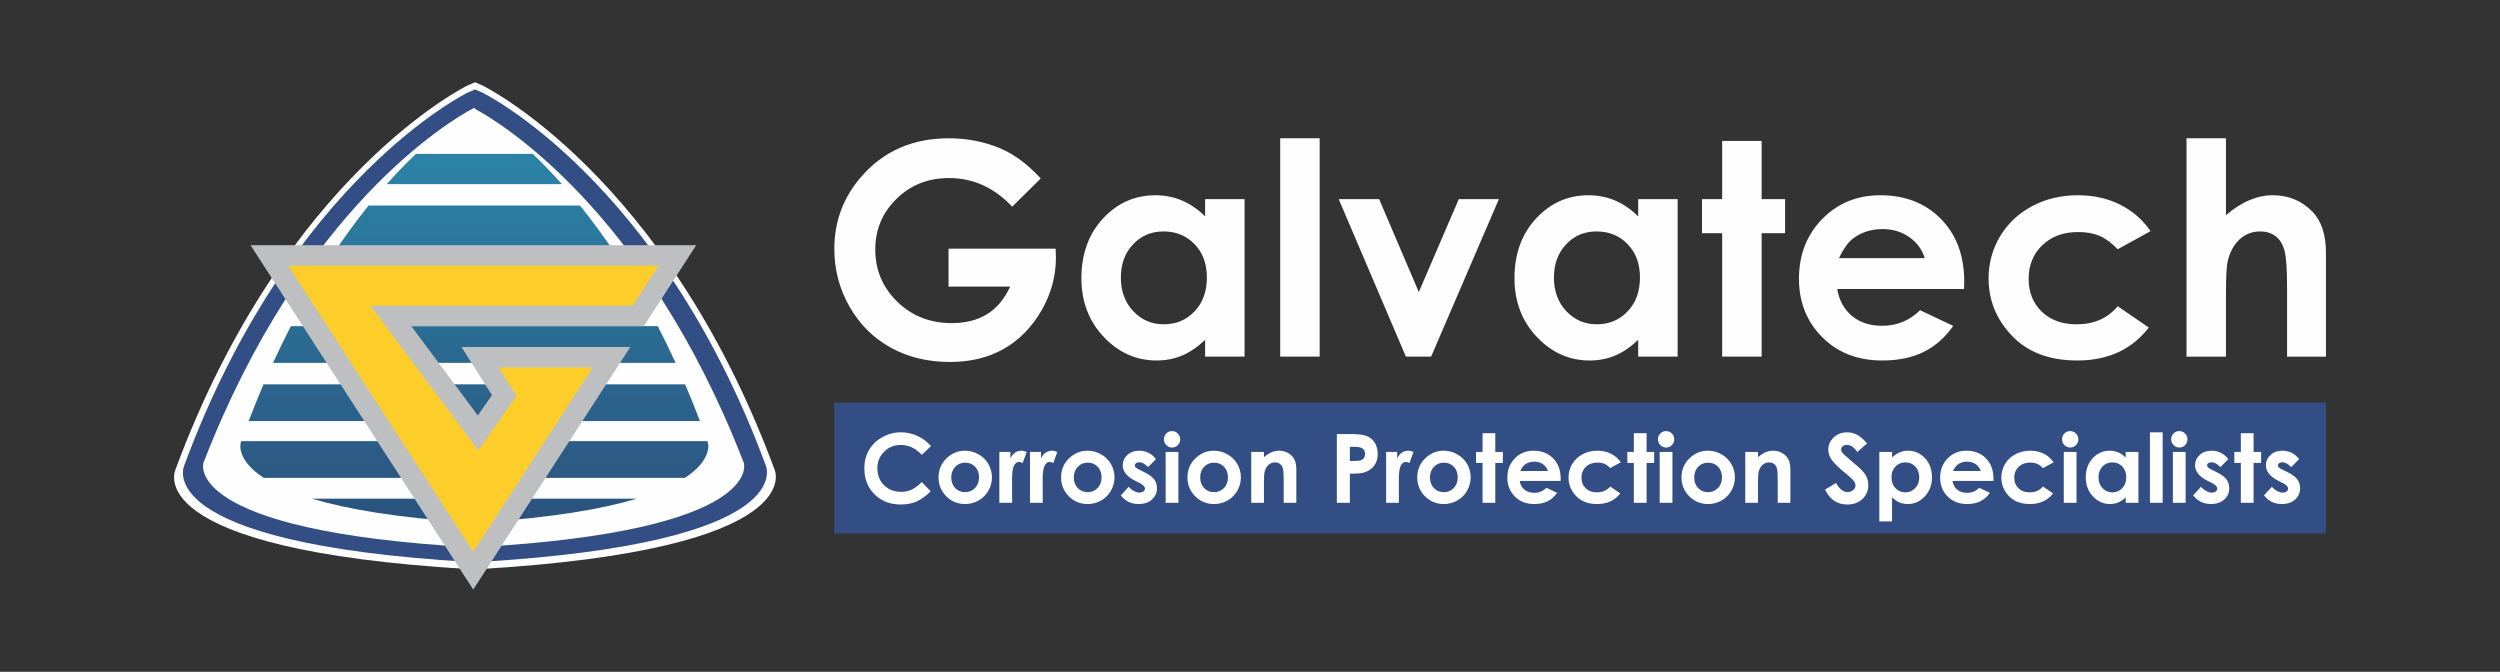
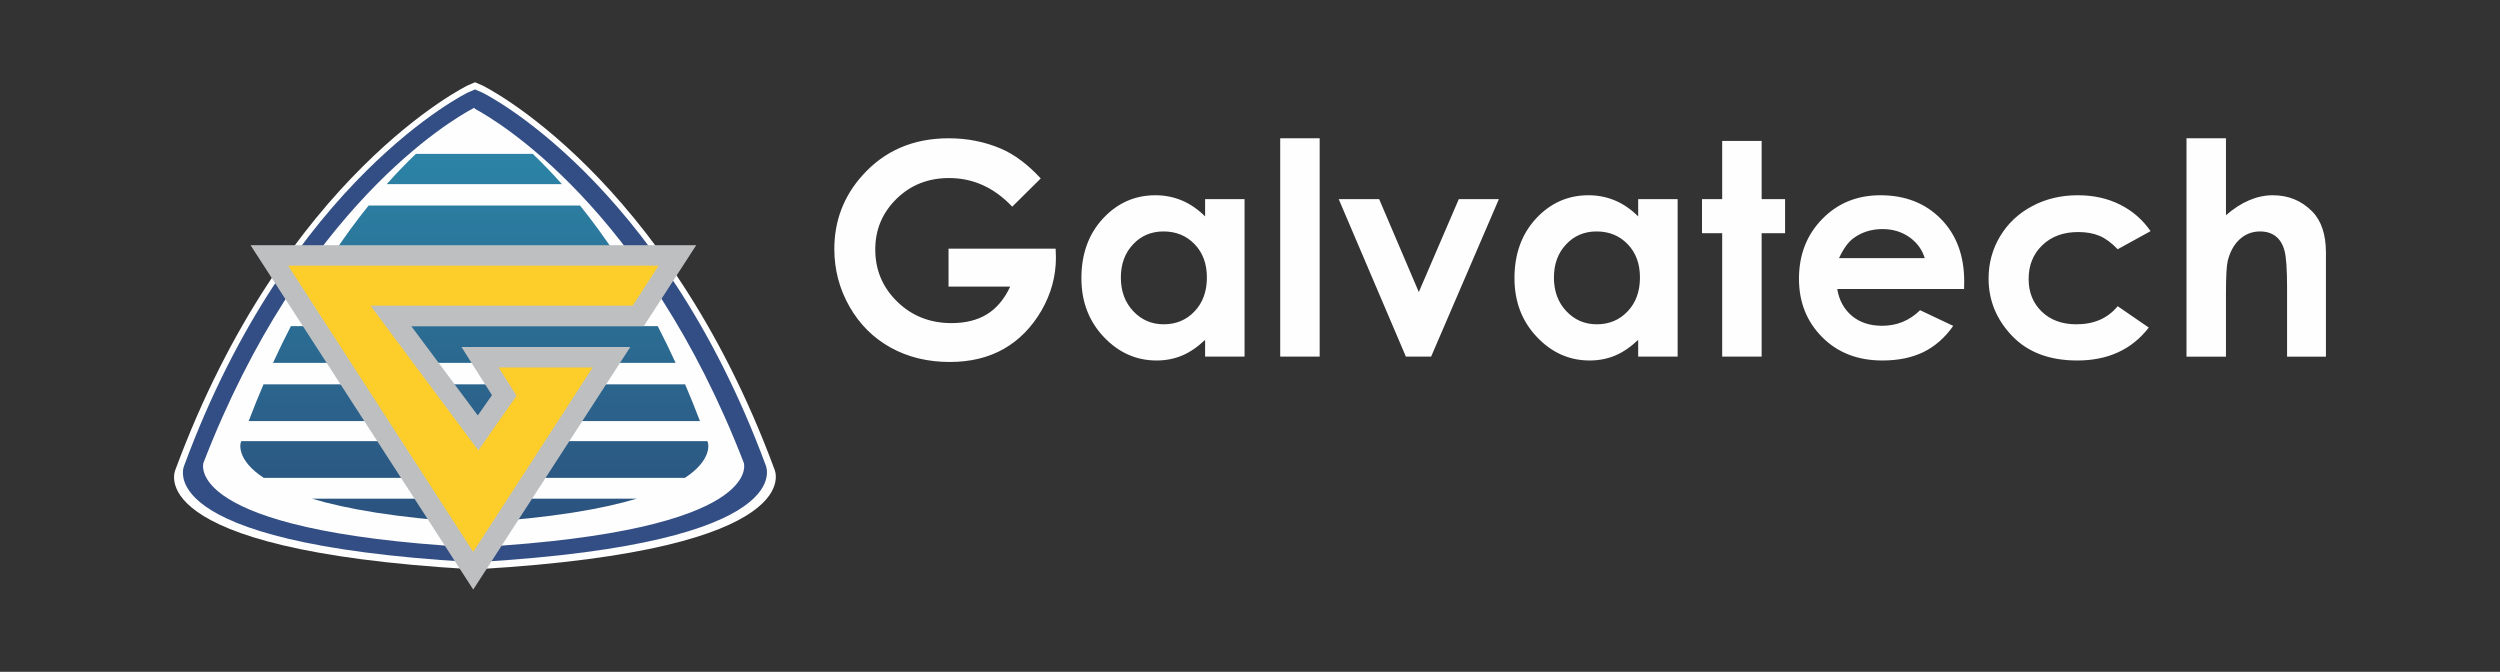
<svg xmlns="http://www.w3.org/2000/svg" xml:space="preserve" width="296.686mm" height="79.728mm" version="1.0" style="shape-rendering:geometricPrecision; text-rendering:geometricPrecision; image-rendering:optimizeQuality; fill-rule:evenodd; clip-rule:evenodd" viewBox="0 0 29668.6 7972.78">
  <rect x="0" y="0" width="29668.6" height="7972.78" fill="#333333" stroke="none" />
  <defs>
    <style type="text/css">
   
    .fil0 {fill:#FEFEFE}
    .fil3 {fill:#BDBFC1}
    .fil4 {fill:#FDCE29}
    .fil1 {fill:#324E85}
    .fil5 {fill:#FEFEFE;fill-rule:nonzero}
    .fil6 {fill:white;fill-rule:nonzero}
    .fil2 {fill:url(#id0)}
   
  </style>
    <linearGradient id="id0" gradientUnits="userSpaceOnUse" x1="5628.94" y1="6161.29" x2="5628.94" y2="-2150">
      <stop offset="0" style="stop-opacity:1; stop-color:#2B537F" />
      <stop offset="1" style="stop-opacity:1; stop-color:#2CB0C9" />
    </linearGradient>
  </defs>
  <g id="Layer_x0020_1">
    <g id="_2343513028944">
      <path class="fil0" d="M5548.7 1014.43c0,0 -2168.73,1052.75 -3464.88,4554.29 0,0 -479.68,953.26 3495.98,1185.63l97.52 0c3975.66,-232.37 3513.33,-1185.63 3513.33,-1185.63 -1296.15,-3501.54 -3464.87,-4554.29 -3464.87,-4554.29l-88.54 -38.13 -88.54 38.13z" />
      <path class="fil1" d="M5551.28 1098.36c0,0 -2104.88,1021.76 -3362.87,4420.21 0,0 -465.55,925.19 3393.06,1150.72l94.65 0c3858.61,-225.53 3409.89,-1150.72 3409.89,-1150.72 -1257.99,-3398.45 -3362.86,-4420.21 -3362.86,-4420.21l-85.94 -37.01 -85.93 37.01zm69.45 184.71c-8.03,3.66 -4.4,1.73 -15.09,7.97 -251.03,134.32 -2017.34,1167.08 -3191.34,4202.01 0,0 -262.74,804.05 3159.66,1000.41l93.55 0c3422.4,-196.36 3159.66,-1000.41 3159.66,-1000.41 -1174,-3034.93 -2940.31,-4067.69 -3191.34,-4202.01 0.23,-19.95 -8.14,-4.54 -15.1,-7.97z" />
      <path class="fil2" d="M4935.54 1826.12l1386.82 0c107.8,102.82 224.03,221.88 346.08,359.05l-2078.98 0c122.04,-137.17 238.28,-256.23 346.08,-359.05zm-560.79 612.7l2508.4 0c143.39,177.77 291.96,379.55 441.78,607.25l-3391.96 0c149.82,-227.7 298.39,-429.48 441.78,-607.25zm-922.5 1431.52l4353.4 0c71.62,138.6 142.51,283.95 212.28,436.14l-4777.96 0c69.76,-152.19 140.65,-297.54 212.28,-436.14zm-324.88 690.52l5003.16 0c59.87,139.98 118.71,285.2 176.15,436.14l-5355.47 0c57.44,-150.94 116.28,-296.16 176.16,-436.14zm-263.69 674.1l5530.53 0c2.6,7.29 5.25,14.41 7.84,21.72 0,0 58.65,196.79 -274.31,414.43l-4997.58 0c-332.96,-217.64 -274.31,-414.43 -274.31,-414.43 2.59,-7.31 5.23,-14.43 7.83,-21.72zm837.51 682.74l3855.52 0c-406.35,121.85 -1005.26,228.03 -1887.31,283.26l-80.91 0c-882.05,-55.23 -1480.96,-161.41 -1887.3,-283.26z" />
      <path class="fil3" d="M8262.63 2909.57l-5289.52 0 2643.03 4086.91 1863.84 -2878.3 -2003.14 0 361.48 571.47 -168.1 240.44 -789.32 -1059.75 2759.57 0 622.16 -960.77z" />
      <path class="fil4" d="M7815.82 3152.54l-4396.22 0 2196.67 3396.71 1416.91 -2188.09 -1115.14 0 212.05 335.22 -453.64 648.84 -1279.49 -1717.86 3111.38 0 307.48 -474.82z" />
    </g>
    <path class="fil5" d="M12351.1 2117.6l-338.57 335.05c-214.16,-226.48 -464.13,-339.73 -749.3,-339.73 -248.2,0 -456.51,82.15 -624.32,247.03 -167.82,164.88 -251.73,364.96 -251.73,600.85 0,243.51 86.85,450.05 261.12,619.62 174.27,169.58 389.02,254.07 644.27,254.07 166.06,0 306.3,-35.21 420.12,-105.02 113.84,-69.83 205.96,-178.97 275.79,-328.01l-731.7 0 0 -450.64 1270.94 0 3.53 106.21c0,221.21 -57.51,430.68 -171.93,629.02 -115.01,197.73 -263.46,349.12 -445.36,453.57 -182.49,103.85 -396.66,156.08 -641.93,156.08 -262.28,0 -496.4,-56.92 -702.36,-170.76 -205.95,-114.41 -368.49,-276.36 -488.77,-487.01 -119.69,-211.24 -179.54,-438.32 -179.54,-682.42 0,-334.46 110.89,-625.5 332.09,-872.53 262.29,-294.54 604.37,-441.82 1025.09,-441.82 220.03,0 425.99,40.48 617.87,122.04 161.35,68.66 319.79,187.18 474.69,354.4zm1950.41 245.28l468.24 0 0 1869.45 -468.24 0 0 -198.92c-91.54,86.84 -183.66,149.04 -275.79,187.18 -92.11,38.15 -192.45,57.5 -299.84,57.5 -242.33,0 -451.21,-93.3 -627.82,-280.47 -176.63,-186.59 -264.63,-418.96 -264.63,-696.5 0,-288.1 85.66,-523.99 256.42,-708.23 170.74,-183.66 377.86,-275.77 621.96,-275.77 112.66,0 217.68,21.12 316.26,62.77 98.58,41.66 189.53,105.04 273.44,188.35l0 -205.36zm-493.47 383.74c-145.53,0 -266.4,51.06 -362.04,153.74 -96.23,102.09 -144.33,233.53 -144.33,393.72 0,161.36 48.69,293.97 146.68,398.42 97.99,103.85 218.27,156.08 361.44,156.08 147.28,0 269.92,-51.05 366.73,-153.73 97.41,-102.1 146.11,-236.47 146.11,-402.52 0,-162.54 -48.7,-293.98 -146.11,-394.9 -96.81,-100.34 -220.04,-150.81 -368.48,-150.81zm1384.77 -1105.46l468.25 0 0 2591.17 -468.25 0 0 -2591.17zm694.15 721.72l479.98 0 470.57 1103.12 474.7 -1103.12 475.87 0 -804.47 1869.45 -299.23 0 -797.42 -1869.45zm3554.04 0l468.24 0 0 1869.45 -468.24 0 0 -198.92c-91.54,86.84 -183.65,149.04 -275.78,187.18 -92.12,38.15 -192.46,57.5 -299.84,57.5 -242.33,0 -451.23,-93.3 -627.84,-280.47 -176.62,-186.59 -264.63,-418.96 -264.63,-696.5 0,-288.1 85.66,-523.99 256.42,-708.23 170.75,-183.66 377.88,-275.77 621.98,-275.77 112.66,0 217.68,21.12 316.25,62.77 98.59,41.66 189.54,105.04 273.44,188.35l0 -205.36zm-493.47 383.74c-145.52,0 -266.39,51.06 -362.03,153.74 -96.24,102.09 -144.35,233.53 -144.35,393.72 0,161.36 48.7,293.97 146.69,398.42 98,103.85 218.28,156.08 361.45,156.08 147.28,0 269.92,-51.05 366.73,-153.73 97.41,-102.1 146.1,-236.47 146.1,-402.52 0,-162.54 -48.69,-293.98 -146.1,-394.9 -96.81,-100.34 -220.04,-150.81 -368.49,-150.81zm1490.39 -1073.78l468.24 0 0 690.04 278.13 0 0 404.86 -278.13 0 0 1464.59 -468.24 0 0 -1464.59 -239.41 0 0 -404.86 239.41 0 0 -690.04zm2870.45 1756.79l-1505.05 0c21.72,133.19 79.81,239.39 173.69,318.61 93.88,78.63 214.16,117.94 359.69,117.94 174.86,0 324.48,-61.61 450.05,-184.83l393.13 186.01c-97.98,139.64 -215.93,242.92 -352.64,310.39 -137.31,66.9 -299.84,100.34 -488.2,100.34 -292.2,0 -530.43,-92.12 -714.09,-276.95 -183.67,-184.25 -275.78,-415.43 -275.78,-692.97 0,-284.58 92.11,-521.06 275.78,-708.83 183.66,-188.34 413.67,-282.22 691.21,-282.22 293.97,0 533.38,93.88 717.62,281.06 184.25,187.76 276.36,434.79 276.36,742.84l-1.77 88.61zm-466.47 -366.15c-31.1,-102.1 -92.11,-185.42 -183.06,-249.37 -91.54,-63.96 -197.16,-95.65 -318.03,-95.65 -130.86,0 -245.27,35.8 -344.44,107.97 -61.61,44.59 -119.11,123.8 -171.92,237.05l1017.45 0zm2679.77 -320.38l-390.2 214.77c-73.35,-76.88 -145.53,-129.68 -217.11,-159.6 -71.59,-29.94 -155.49,-44.6 -251.72,-44.6 -175.45,0 -317.45,52.22 -425.41,156.08 -108.55,104.45 -162.53,237.64 -162.53,400.76 0,158.43 52.21,287.52 156.08,387.86 104.43,100.34 241.16,150.21 410.74,150.21 209.48,0 372.59,-71.58 489.95,-214.76l369.08 253.48c-200.68,260.53 -483.51,390.79 -849.07,390.79 -329.17,0 -586.76,-97.39 -772.76,-291.62 -186.01,-194.22 -279.31,-421.31 -279.31,-681.82 0,-180.73 45.18,-346.78 135.54,-498.76 90.95,-151.97 217.11,-271.68 379.64,-358.52 161.95,-86.83 343.26,-130.25 543.94,-130.25 186.01,0 352.64,36.96 500.51,110.89 147.87,73.93 268.74,178.97 362.63,315.09zm426.57 -1101.94l468.25 0 0 913.01c91.52,-79.22 183.06,-138.48 275.76,-177.79 92.13,-39.32 186.01,-59.26 280.49,-59.26 184.83,0 340.91,63.95 467.65,192.45 108.54,110.91 162.53,274.02 162.53,488.78l0 1233.98 -461.19 0 0 -818.55c0,-215.93 -9.98,-362.62 -30.53,-438.9 -20.53,-76.87 -55.74,-133.78 -105.61,-171.93 -49.29,-37.55 -110.89,-56.33 -183.66,-56.33 -94.47,0 -176.03,31.69 -244.09,94.48 -67.48,62.78 -114.41,148.44 -140.82,257 -13.5,56.33 -20.53,184.25 -20.53,384.34l0 749.89 -468.25 0 0 -2591.17z" />
-     <rect class="fil1" x="9901.36" y="4777.48" width="17701.56" height="1554.14" />
-     <path class="fil6" d="M11048.47 5294.07l-108.89 103.4c-74.05,-78.02 -157.19,-117.03 -249.8,-117.03 -78.02,0 -143.92,26.7 -197.33,79.92 -53.59,53.21 -80.3,118.74 -80.3,196.76 0,54.35 11.93,102.65 35.61,144.69 23.67,42.23 57.19,75.37 100.37,99.42 43.37,24.05 91.47,35.98 144.49,35.98 45.08,0 86.36,-8.33 123.67,-25.18 37.5,-16.86 78.59,-47.54 123.29,-91.85l105.48 110.22c-60.22,58.89 -117.23,99.8 -170.82,122.53 -53.59,22.91 -114.95,34.27 -183.7,34.27 -126.88,0 -230.85,-40.15 -311.72,-120.63 -80.86,-80.3 -121.2,-183.51 -121.2,-309.07 0,-81.43 18.37,-153.59 55.3,-216.84 36.74,-63.25 89.39,-114.01 158.13,-152.45 68.56,-38.45 142.41,-57.76 221.76,-57.76 67.23,0 132,14.2 194.5,42.61 62.3,28.41 116.09,68.74 161.16,121.01zm403 54.54c57,0 110.59,14.21 160.78,42.61 50.37,28.41 89.38,66.86 117.6,115.53 28.22,48.86 42.23,101.31 42.23,157.75 0,56.81 -14.2,109.84 -42.42,159.27 -28.41,49.43 -67.04,88.06 -115.9,115.9 -49.05,27.84 -102.82,41.85 -161.72,41.85 -86.74,0 -160.78,-30.68 -221.95,-92.04 -61.36,-61.55 -92.04,-136.16 -92.04,-223.84 0,-94.13 34.65,-172.53 103.97,-235.21 60.79,-54.55 130.48,-81.82 209.45,-81.82zm2.27 142.04c-47.15,0 -86.35,16.29 -117.6,48.86 -31.25,32.76 -46.97,74.43 -46.97,125.37 0,52.27 15.53,94.69 46.4,127.07 30.87,32.39 70.07,48.67 117.61,48.67 47.34,0 86.73,-16.47 118.35,-49.24 31.44,-32.76 47.15,-74.99 47.15,-126.5 0,-51.7 -15.53,-93.56 -46.39,-125.94 -30.86,-32.19 -70.44,-48.29 -118.55,-48.29zm406.03 -127.26l130.67 0 0 76.69c14.01,-29.92 32.57,-52.64 55.68,-68.17 23.29,-15.53 48.67,-23.3 76.13,-23.3 19.5,0 39.96,5.12 61.36,15.53l-46.97 130.68c-17.61,-8.91 -32.19,-13.26 -43.56,-13.26 -23.1,0 -42.8,14.39 -58.71,43.18 -16.09,28.78 -24.05,85.22 -24.05,169.3l0.57 29.36 0 243.35 -151.12 0 0 -603.36zm363.42 0l130.67 0 0 76.69c14.01,-29.92 32.57,-52.64 55.68,-68.17 23.29,-15.53 48.67,-23.3 76.13,-23.3 19.5,0 39.96,5.12 61.36,15.53l-46.97 130.68c-17.61,-8.91 -32.19,-13.26 -43.56,-13.26 -23.1,0 -42.8,14.39 -58.71,43.18 -16.09,28.78 -24.05,85.22 -24.05,169.3l0.57 29.36 0 243.35 -151.12 0 0 -603.36zm682.52 -14.78c57,0 110.6,14.21 160.79,42.61 50.37,28.41 89.38,66.86 117.6,115.53 28.22,48.86 42.23,101.31 42.23,157.75 0,56.81 -14.2,109.84 -42.42,159.27 -28.41,49.43 -67.04,88.06 -115.9,115.9 -49.05,27.84 -102.83,41.85 -161.73,41.85 -86.74,0 -160.78,-30.68 -221.95,-92.04 -61.36,-61.55 -92.04,-136.16 -92.04,-223.84 0,-94.13 34.65,-172.53 103.97,-235.21 60.79,-54.55 130.48,-81.82 209.45,-81.82zm2.27 142.04c-47.15,0 -86.35,16.29 -117.6,48.86 -31.25,32.76 -46.97,74.43 -46.97,125.37 0,52.27 15.53,94.69 46.4,127.07 30.87,32.39 70.07,48.67 117.61,48.67 47.34,0 86.73,-16.47 118.36,-49.24 31.44,-32.76 47.15,-74.99 47.15,-126.5 0,-51.7 -15.53,-93.56 -46.39,-125.94 -30.87,-32.19 -70.45,-48.29 -118.56,-48.29zm810.55 -41.85l-93.55 94.12c-37.88,-37.88 -72.35,-56.82 -103.4,-56.82 -16.86,0 -30.11,3.6 -39.77,10.8 -9.66,7.19 -14.4,16.1 -14.4,26.7 0,8.14 3.03,15.53 9.09,22.35 6.06,6.82 21.21,16.09 45.27,28.03l55.29 27.65c58.33,28.59 98.48,57.95 120.26,87.68 21.78,29.92 32.57,64.77 32.57,104.91 0,53.41 -19.69,98.1 -59.08,133.71 -39.39,35.79 -92.23,53.59 -158.51,53.59 -87.88,0 -158.32,-34.28 -210.78,-103.02l93.36 -101.51c17.8,20.64 38.63,37.5 62.69,50.19 23.86,12.69 45.07,19.12 63.63,19.12 19.88,0 36.17,-4.73 48.29,-14.39 12.31,-9.66 18.37,-20.64 18.37,-33.14 0,-23.29 -21.97,-46.02 -66.09,-67.99l-50.95 -25.56c-97.72,-49.05 -146.58,-110.41 -146.58,-184.08 0,-47.54 18.37,-88.25 55.11,-121.96 36.74,-33.71 83.71,-50.57 140.9,-50.57 39.2,0 75.94,8.72 110.6,25.95 34.47,17.23 63.63,42.04 87.68,74.24zm190.7 -333.12c26.51,0 49.23,9.65 68.17,28.78 19.13,19.13 28.6,42.23 28.6,69.5 0,26.9 -9.47,49.81 -28.22,68.75 -18.75,18.94 -41.29,28.41 -67.61,28.41 -26.88,0 -49.8,-9.66 -68.73,-28.98 -19.13,-19.32 -28.6,-42.8 -28.6,-70.45 0,-26.51 9.47,-49.05 28.22,-67.8 18.75,-18.74 41.47,-28.21 68.17,-28.21zm-75.94 247.71l151.12 0 0 603.36 -151.12 0 0 -603.36zm572.11 -14.78c57,0 110.6,14.21 160.79,42.61 50.37,28.41 89.38,66.86 117.6,115.53 28.22,48.86 42.23,101.31 42.23,157.75 0,56.81 -14.2,109.84 -42.42,159.27 -28.41,49.43 -67.04,88.06 -115.9,115.9 -49.05,27.84 -102.83,41.85 -161.73,41.85 -86.74,0 -160.78,-30.68 -221.95,-92.04 -61.36,-61.55 -92.04,-136.16 -92.04,-223.84 0,-94.13 34.65,-172.53 103.97,-235.21 60.79,-54.55 130.48,-81.82 209.45,-81.82zm2.27 142.04c-47.15,0 -86.35,16.29 -117.6,48.86 -31.25,32.76 -46.97,74.43 -46.97,125.37 0,52.27 15.53,94.69 46.4,127.07 30.87,32.39 70.07,48.67 117.61,48.67 47.34,0 86.73,-16.47 118.36,-49.24 31.44,-32.76 47.15,-74.99 47.15,-126.5 0,-51.7 -15.53,-93.56 -46.39,-125.94 -30.87,-32.19 -70.45,-48.29 -118.56,-48.29zm441.26 -127.26l151.13 0 0 62.11c34.27,-28.78 65.52,-48.67 93.36,-60.03 27.84,-11.17 56.44,-16.86 85.6,-16.86 59.84,0 110.79,20.84 152.45,62.5 35.04,35.6 52.65,88.06 52.65,157.37l0 398.27 -149.99 0 0 -263.81c0,-71.96 -3.22,-119.68 -9.66,-143.17 -6.44,-23.67 -17.8,-41.66 -33.71,-53.97 -16.1,-12.31 -35.98,-18.56 -59.46,-18.56 -30.68,0 -57.01,10.23 -78.98,30.68 -21.96,20.45 -37.11,48.86 -45.64,84.84 -4.35,18.94 -6.62,59.66 -6.62,122.34l0 241.65 -151.13 0 0 -603.36zm1015.84 -212.49l164.95 0c89.2,0 153.4,8.14 192.79,24.62 39.39,16.48 70.63,43.18 93.35,79.92 22.73,36.74 34.09,80.86 34.09,132.38 0,57 -14.96,104.34 -44.88,142.03 -29.74,37.69 -70.25,64.01 -121.57,78.78 -30.12,8.52 -84.85,12.69 -164.2,12.69l0 345.43 -154.53 0 0 -815.85zm154.53 319.3l49.81 0c39.2,0 66.28,-2.85 81.62,-8.34 15.34,-5.68 27.27,-14.77 36.17,-27.65 8.72,-12.87 13.07,-28.4 13.07,-46.77 0,-31.63 -12.31,-54.73 -36.93,-69.13 -17.8,-10.79 -51.13,-16.28 -99.61,-16.28l-44.13 0 0 168.17zm430.65 -106.81l130.67 0 0 76.69c14.01,-29.92 32.57,-52.64 55.68,-68.17 23.29,-15.53 48.67,-23.3 76.13,-23.3 19.5,0 39.96,5.12 61.36,15.53l-46.97 130.68c-17.61,-8.91 -32.19,-13.26 -43.56,-13.26 -23.1,0 -42.8,14.39 -58.71,43.18 -16.09,28.78 -24.05,85.22 -24.05,169.3l0.57 29.36 0 243.35 -151.12 0 0 -603.36zm682.52 -14.78c57,0 110.6,14.21 160.79,42.61 50.37,28.41 89.38,66.86 117.6,115.53 28.22,48.86 42.23,101.31 42.23,157.75 0,56.81 -14.2,109.84 -42.42,159.27 -28.41,49.43 -67.04,88.06 -115.9,115.9 -49.05,27.84 -102.83,41.85 -161.73,41.85 -86.74,0 -160.78,-30.68 -221.95,-92.04 -61.36,-61.55 -92.04,-136.16 -92.04,-223.84 0,-94.13 34.65,-172.53 103.97,-235.21 60.79,-54.55 130.48,-81.82 209.45,-81.82zm2.27 142.04c-47.15,0 -86.35,16.29 -117.6,48.86 -31.25,32.76 -46.97,74.43 -46.97,125.37 0,52.27 15.53,94.69 46.4,127.07 30.87,32.39 70.07,48.67 117.61,48.67 47.34,0 86.73,-16.47 118.36,-49.24 31.44,-32.76 47.15,-74.99 47.15,-126.5 0,-51.7 -15.53,-93.56 -46.39,-125.94 -30.87,-32.19 -70.45,-48.29 -118.56,-48.29zm459.44 -349.98l151.13 0 0 222.72 89.76 0 0 130.67 -89.76 0 0 472.69 -151.13 0 0 -472.69 -77.27 0 0 -130.67 77.27 0 0 -222.72zm926.44 567.01l-485.76 0c7.01,42.99 25.76,77.27 56.06,102.83 30.3,25.38 69.12,38.07 116.09,38.07 56.44,0 104.73,-19.89 145.25,-59.66l126.89 60.04c-31.63,45.07 -69.69,78.4 -113.82,100.18 -44.31,21.59 -96.77,32.38 -157.56,32.38 -94.31,0 -171.2,-29.73 -230.48,-89.39 -59.27,-59.46 -89.01,-134.08 -89.01,-223.65 0,-91.85 29.74,-168.17 89.01,-228.77 59.28,-60.8 133.52,-91.1 223.09,-91.1 94.88,0 172.15,30.3 231.61,90.72 59.47,60.6 89.2,140.33 89.2,239.75l-0.57 28.6zm-150.55 -118.17c-10.04,-32.96 -29.74,-59.85 -59.09,-80.49 -29.54,-20.64 -63.63,-30.87 -102.64,-30.87 -42.24,0 -79.16,11.55 -111.17,34.85 -19.88,14.39 -38.44,39.95 -55.49,76.51l328.39 0zm864.89 -103.41l-125.94 69.32c-23.67,-24.81 -46.97,-41.86 -70.07,-51.51 -23.11,-9.66 -50.19,-14.4 -81.25,-14.4 -56.62,0 -102.45,16.86 -137.3,50.38 -35.03,33.71 -52.45,76.7 -52.45,129.34 0,51.14 16.85,92.8 50.37,125.18 33.71,32.39 77.84,48.49 132.57,48.49 67.61,0 120.25,-23.11 158.13,-69.32l119.12 81.81c-64.77,84.09 -156.05,126.13 -274.03,126.13 -106.25,0 -189.38,-31.44 -249.42,-94.12 -60.03,-62.69 -90.13,-135.98 -90.13,-220.06 0,-58.33 14.58,-111.92 43.73,-160.97 29.36,-49.05 70.07,-87.69 122.53,-115.71 52.27,-28.03 110.79,-42.05 175.56,-42.05 60.03,0 113.82,11.93 161.54,35.8 47.72,23.86 86.74,57.76 117.04,101.69zm154.72 -345.43l151.13 0 0 222.72 89.76 0 0 130.67 -89.76 0 0 472.69 -151.13 0 0 -472.69 -77.27 0 0 -130.67 77.27 0 0 -222.72zm382.54 -24.99c26.52,0 49.24,9.65 68.18,28.78 19.13,19.13 28.6,42.23 28.6,69.5 0,26.9 -9.47,49.81 -28.22,68.75 -18.75,18.94 -41.29,28.41 -67.61,28.41 -26.89,0 -49.81,-9.66 -68.74,-28.98 -19.13,-19.32 -28.6,-42.8 -28.6,-70.45 0,-26.51 9.47,-49.05 28.22,-67.8 18.75,-18.74 41.47,-28.21 68.17,-28.21zm-75.94 247.71l151.13 0 0 603.36 -151.13 0 0 -603.36zm572.12 -14.78c57,0 110.6,14.21 160.79,42.61 50.37,28.41 89.38,66.86 117.6,115.53 28.22,48.86 42.23,101.31 42.23,157.75 0,56.81 -14.2,109.84 -42.42,159.27 -28.41,49.43 -67.04,88.06 -115.9,115.9 -49.05,27.84 -102.83,41.85 -161.73,41.85 -86.74,0 -160.78,-30.68 -221.95,-92.04 -61.36,-61.55 -92.04,-136.16 -92.04,-223.84 0,-94.13 34.65,-172.53 103.97,-235.21 60.79,-54.55 130.48,-81.82 209.45,-81.82zm2.27 142.04c-47.15,0 -86.35,16.29 -117.6,48.86 -31.25,32.76 -46.97,74.43 -46.97,125.37 0,52.27 15.53,94.69 46.4,127.07 30.87,32.39 70.07,48.67 117.61,48.67 47.34,0 86.73,-16.47 118.36,-49.24 31.44,-32.76 47.15,-74.99 47.15,-126.5 0,-51.7 -15.53,-93.56 -46.39,-125.94 -30.87,-32.19 -70.45,-48.29 -118.56,-48.29zm441.26 -127.26l151.13 0 0 62.11c34.27,-28.78 65.52,-48.67 93.36,-60.03 27.84,-11.17 56.43,-16.86 85.59,-16.86 59.84,0 110.79,20.84 152.45,62.5 35.04,35.6 52.65,88.06 52.65,157.37l0 398.27 -149.99 0 0 -263.81c0,-71.96 -3.22,-119.68 -9.66,-143.17 -6.44,-23.67 -17.8,-41.66 -33.71,-53.97 -16.1,-12.31 -35.98,-18.56 -59.45,-18.56 -30.68,0 -57.01,10.23 -78.98,30.68 -21.96,20.45 -37.11,48.86 -45.64,84.84 -4.35,18.94 -6.62,59.66 -6.62,122.34l0 241.65 -151.13 0 0 -603.36zm1445.34 -101.51l-115.14 101.51c-40.34,-56.06 -81.43,-84.09 -123.29,-84.09 -20.45,0 -37.12,5.49 -49.99,16.29 -13.07,10.98 -19.51,23.29 -19.51,36.93 0,13.63 4.55,26.7 13.83,38.82 12.68,16.29 50.75,51.13 114.19,104.73 59.28,49.61 95.26,80.86 107.95,93.74 31.44,31.82 53.78,62.12 67.04,91.09 13.07,29.17 19.69,60.79 19.69,95.07 0,67.04 -23.1,122.15 -69.5,165.9 -46.21,43.55 -106.62,65.33 -181.23,65.33 -58.14,0 -108.71,-14.2 -151.89,-42.61 -43.18,-28.59 -80.29,-73.29 -110.97,-134.27l130.86 -78.78c39.39,71.96 84.65,107.95 135.78,107.95 26.71,0 49.24,-7.77 67.42,-23.3 18.18,-15.53 27.27,-33.52 27.27,-53.78 0,-18.37 -6.82,-36.93 -20.64,-55.49 -13.64,-18.37 -43.94,-46.78 -90.71,-84.84 -89.01,-72.34 -146.39,-128.21 -172.34,-167.6 -25.94,-39.39 -39.01,-78.6 -39.01,-117.8 0,-56.62 21.59,-105.1 64.58,-145.44 43.18,-40.53 96.39,-60.79 159.65,-60.79 40.71,0 79.53,9.47 116.27,28.22 36.93,18.93 76.7,53.21 119.69,103.21zm296.58 101.51l0 66.28c27.27,-26.89 56.81,-47.35 88.63,-60.79 31.81,-13.45 65.9,-20.27 102.07,-20.27 78.59,0 145.45,29.74 200.56,89.01 55.1,59.47 82.56,135.6 82.56,228.58 0,89.58 -28.4,164.58 -85.41,224.8 -56.81,60.41 -124.23,90.52 -202.25,90.52 -34.66,0 -67.04,-6.25 -96.97,-18.56 -29.92,-12.31 -59.65,-32.57 -89.19,-60.79l0 285.02 -151.13 0 0 -823.8 151.13 0zm158.7 123.85c-47.54,0 -87.12,16.29 -118.37,48.67 -31.43,32.57 -47.15,74.99 -47.15,127.45 0,53.6 15.72,96.97 47.15,129.92 31.25,33.14 70.83,49.62 118.37,49.62 46.21,0 85.03,-16.86 116.65,-50.38 31.63,-33.71 47.35,-76.51 47.35,-128.59 0,-51.7 -15.53,-94.12 -46.59,-127.07 -30.87,-33.14 -70.07,-49.62 -117.41,-49.62zm1044.22 220.44l-485.75 0c7.01,42.99 25.76,77.27 56.06,102.83 30.3,25.38 69.12,38.07 116.09,38.07 56.43,0 104.72,-19.89 145.24,-59.66l126.89 60.04c-31.63,45.07 -69.69,78.4 -113.82,100.18 -44.31,21.59 -96.77,32.38 -157.55,32.38 -94.31,0 -171.2,-29.73 -230.48,-89.39 -59.27,-59.46 -89.01,-134.08 -89.01,-223.65 0,-91.85 29.74,-168.17 89.01,-228.77 59.28,-60.8 133.52,-91.1 223.09,-91.1 94.87,0 172.14,30.3 231.6,90.72 59.47,60.6 89.2,140.33 89.2,239.75l-0.57 28.6zm-150.55 -118.17c-10.04,-32.96 -29.74,-59.85 -59.09,-80.49 -29.54,-20.64 -63.63,-30.87 -102.63,-30.87 -42.24,0 -79.16,11.55 -111.17,34.85 -19.88,14.39 -38.44,39.95 -55.49,76.51l328.38 0zm864.9 -103.41l-125.94 69.32c-23.67,-24.81 -46.97,-41.86 -70.07,-51.51 -23.11,-9.66 -50.19,-14.4 -81.25,-14.4 -56.62,0 -102.45,16.86 -137.3,50.38 -35.03,33.71 -52.45,76.7 -52.45,129.34 0,51.14 16.85,92.8 50.37,125.18 33.71,32.39 77.84,48.49 132.57,48.49 67.61,0 120.25,-23.11 158.13,-69.32l119.12 81.81c-64.77,84.09 -156.05,126.13 -274.03,126.13 -106.25,0 -189.38,-31.44 -249.42,-94.12 -60.03,-62.69 -90.14,-135.98 -90.14,-220.06 0,-58.33 14.58,-111.92 43.74,-160.97 29.36,-49.05 70.07,-87.69 122.53,-115.71 52.27,-28.03 110.79,-42.05 175.56,-42.05 60.03,0 113.82,11.93 161.54,35.8 47.72,23.86 86.74,57.76 117.04,101.69zm196.57 -370.42c26.52,0 49.24,9.65 68.18,28.78 19.13,19.13 28.6,42.23 28.6,69.5 0,26.9 -9.47,49.81 -28.22,68.75 -18.75,18.94 -41.29,28.41 -67.61,28.41 -26.89,0 -49.81,-9.66 -68.74,-28.98 -19.13,-19.32 -28.6,-42.8 -28.6,-70.45 0,-26.51 9.47,-49.05 28.22,-67.8 18.75,-18.74 41.47,-28.21 68.17,-28.21zm-75.94 247.71l151.13 0 0 603.36 -151.13 0 0 -603.36zm734.8 0l151.12 0 0 603.36 -151.12 0 0 -64.2c-29.54,28.03 -59.28,48.1 -89.01,60.41 -29.73,12.31 -62.12,18.56 -96.77,18.56 -78.22,0 -145.64,-30.11 -202.64,-90.52 -57,-60.22 -85.41,-135.22 -85.41,-224.8 0,-92.98 27.65,-169.11 82.76,-228.58 55.11,-59.27 121.96,-89.01 200.74,-89.01 36.36,0 70.26,6.82 102.08,20.27 31.81,13.44 61.17,33.9 88.25,60.79l0 -66.28zm-159.27 123.85c-46.97,0 -85.98,16.48 -116.85,49.62 -31.06,32.95 -46.58,75.37 -46.58,127.07 0,52.08 15.71,94.88 47.34,128.59 31.63,33.52 70.45,50.38 116.66,50.38 47.53,0 87.11,-16.48 118.36,-49.62 31.44,-32.95 47.16,-76.32 47.16,-129.92 0,-52.46 -15.72,-94.88 -47.16,-127.45 -31.25,-32.38 -71.02,-48.67 -118.93,-48.67zm446.93 -356.79l151.13 0 0 836.3 -151.13 0 0 -836.3zm348.26 -14.77c26.52,0 49.24,9.65 68.18,28.78 19.13,19.13 28.6,42.23 28.6,69.5 0,26.9 -9.47,49.81 -28.22,68.75 -18.75,18.94 -41.29,28.41 -67.61,28.41 -26.89,0 -49.81,-9.66 -68.74,-28.98 -19.13,-19.32 -28.6,-42.8 -28.6,-70.45 0,-26.51 9.47,-49.05 28.22,-67.8 18.75,-18.74 41.47,-28.21 68.17,-28.21zm-75.94 247.71l151.13 0 0 603.36 -151.13 0 0 -603.36zm657.53 85.41l-93.55 94.12c-37.88,-37.88 -72.35,-56.82 -103.4,-56.82 -16.86,0 -30.11,3.6 -39.77,10.8 -9.66,7.19 -14.4,16.1 -14.4,26.7 0,8.14 3.03,15.53 9.09,22.35 6.06,6.82 21.21,16.09 45.27,28.03l55.29 27.65c58.33,28.59 98.48,57.95 120.26,87.68 21.78,29.92 32.57,64.77 32.57,104.91 0,53.41 -19.69,98.1 -59.08,133.71 -39.39,35.79 -92.23,53.59 -158.51,53.59 -87.88,0 -158.32,-34.28 -210.78,-103.02l93.36 -101.51c17.8,20.64 38.63,37.5 62.69,50.19 23.86,12.69 45.07,19.12 63.63,19.12 19.88,0 36.17,-4.73 48.29,-14.39 12.31,-9.66 18.37,-20.64 18.37,-33.14 0,-23.29 -21.97,-46.02 -66.09,-67.99l-50.95 -25.56c-97.72,-49.05 -146.58,-110.41 -146.58,-184.08 0,-47.54 18.37,-88.25 55.11,-121.96 36.74,-33.71 83.71,-50.57 140.9,-50.57 39.2,0 75.94,8.72 110.6,25.95 34.47,17.23 63.63,42.04 87.68,74.24zm148.85 -308.13l151.13 0 0 222.72 89.76 0 0 130.67 -89.76 0 0 472.69 -151.13 0 0 -472.69 -77.27 0 0 -130.67 77.27 0 0 -222.72zm691.8 308.13l-93.55 94.12c-37.88,-37.88 -72.35,-56.82 -103.4,-56.82 -16.86,0 -30.11,3.6 -39.77,10.8 -9.66,7.19 -14.4,16.1 -14.4,26.7 0,8.14 3.03,15.53 9.09,22.35 6.06,6.82 21.21,16.09 45.27,28.03l55.29 27.65c58.33,28.59 98.48,57.95 120.26,87.68 21.78,29.92 32.57,64.77 32.57,104.91 0,53.41 -19.69,98.1 -59.08,133.71 -39.39,35.79 -92.23,53.59 -158.51,53.59 -87.88,0 -158.32,-34.28 -210.78,-103.02l93.36 -101.51c17.8,20.64 38.63,37.5 62.69,50.19 23.86,12.69 45.07,19.12 63.63,19.12 19.88,0 36.17,-4.73 48.29,-14.39 12.31,-9.66 18.37,-20.64 18.37,-33.14 0,-23.29 -21.97,-46.02 -66.09,-67.99l-50.95 -25.56c-97.72,-49.05 -146.58,-110.41 -146.58,-184.08 0,-47.54 18.37,-88.25 55.11,-121.96 36.74,-33.71 83.71,-50.57 140.9,-50.57 39.2,0 75.94,8.72 110.6,25.95 34.47,17.23 63.63,42.04 87.68,74.24z" />
  </g>
</svg>